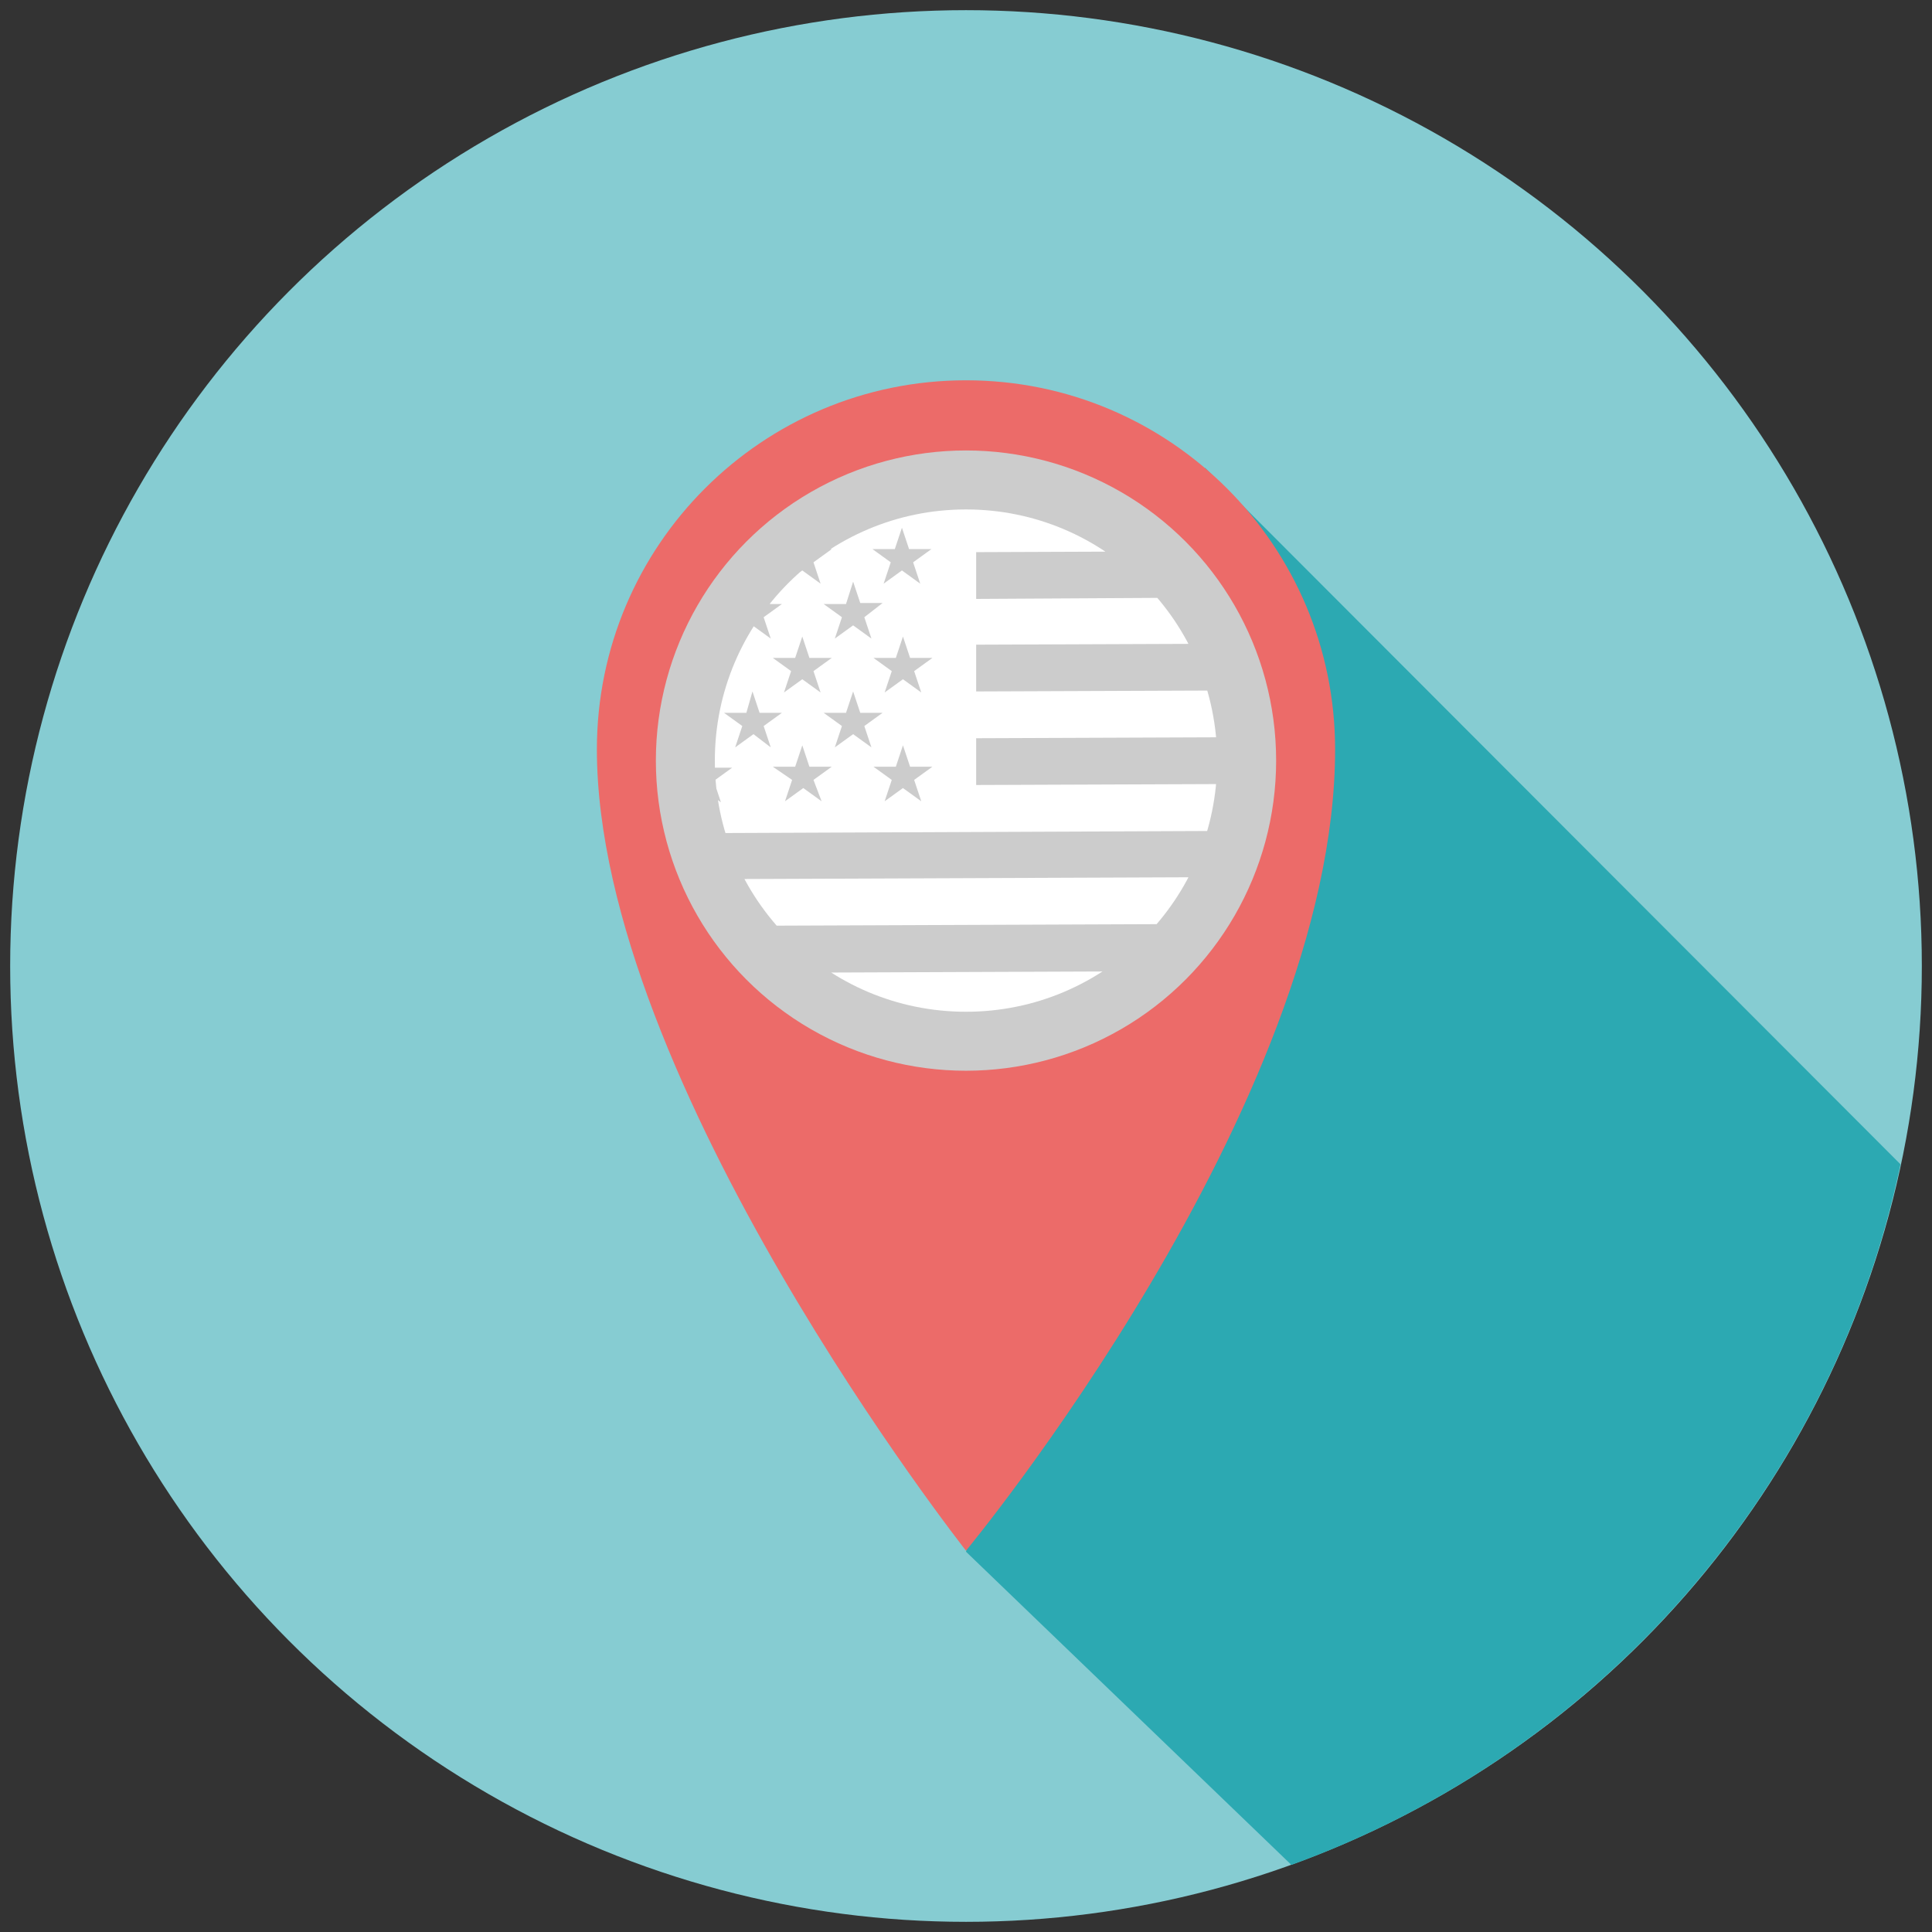
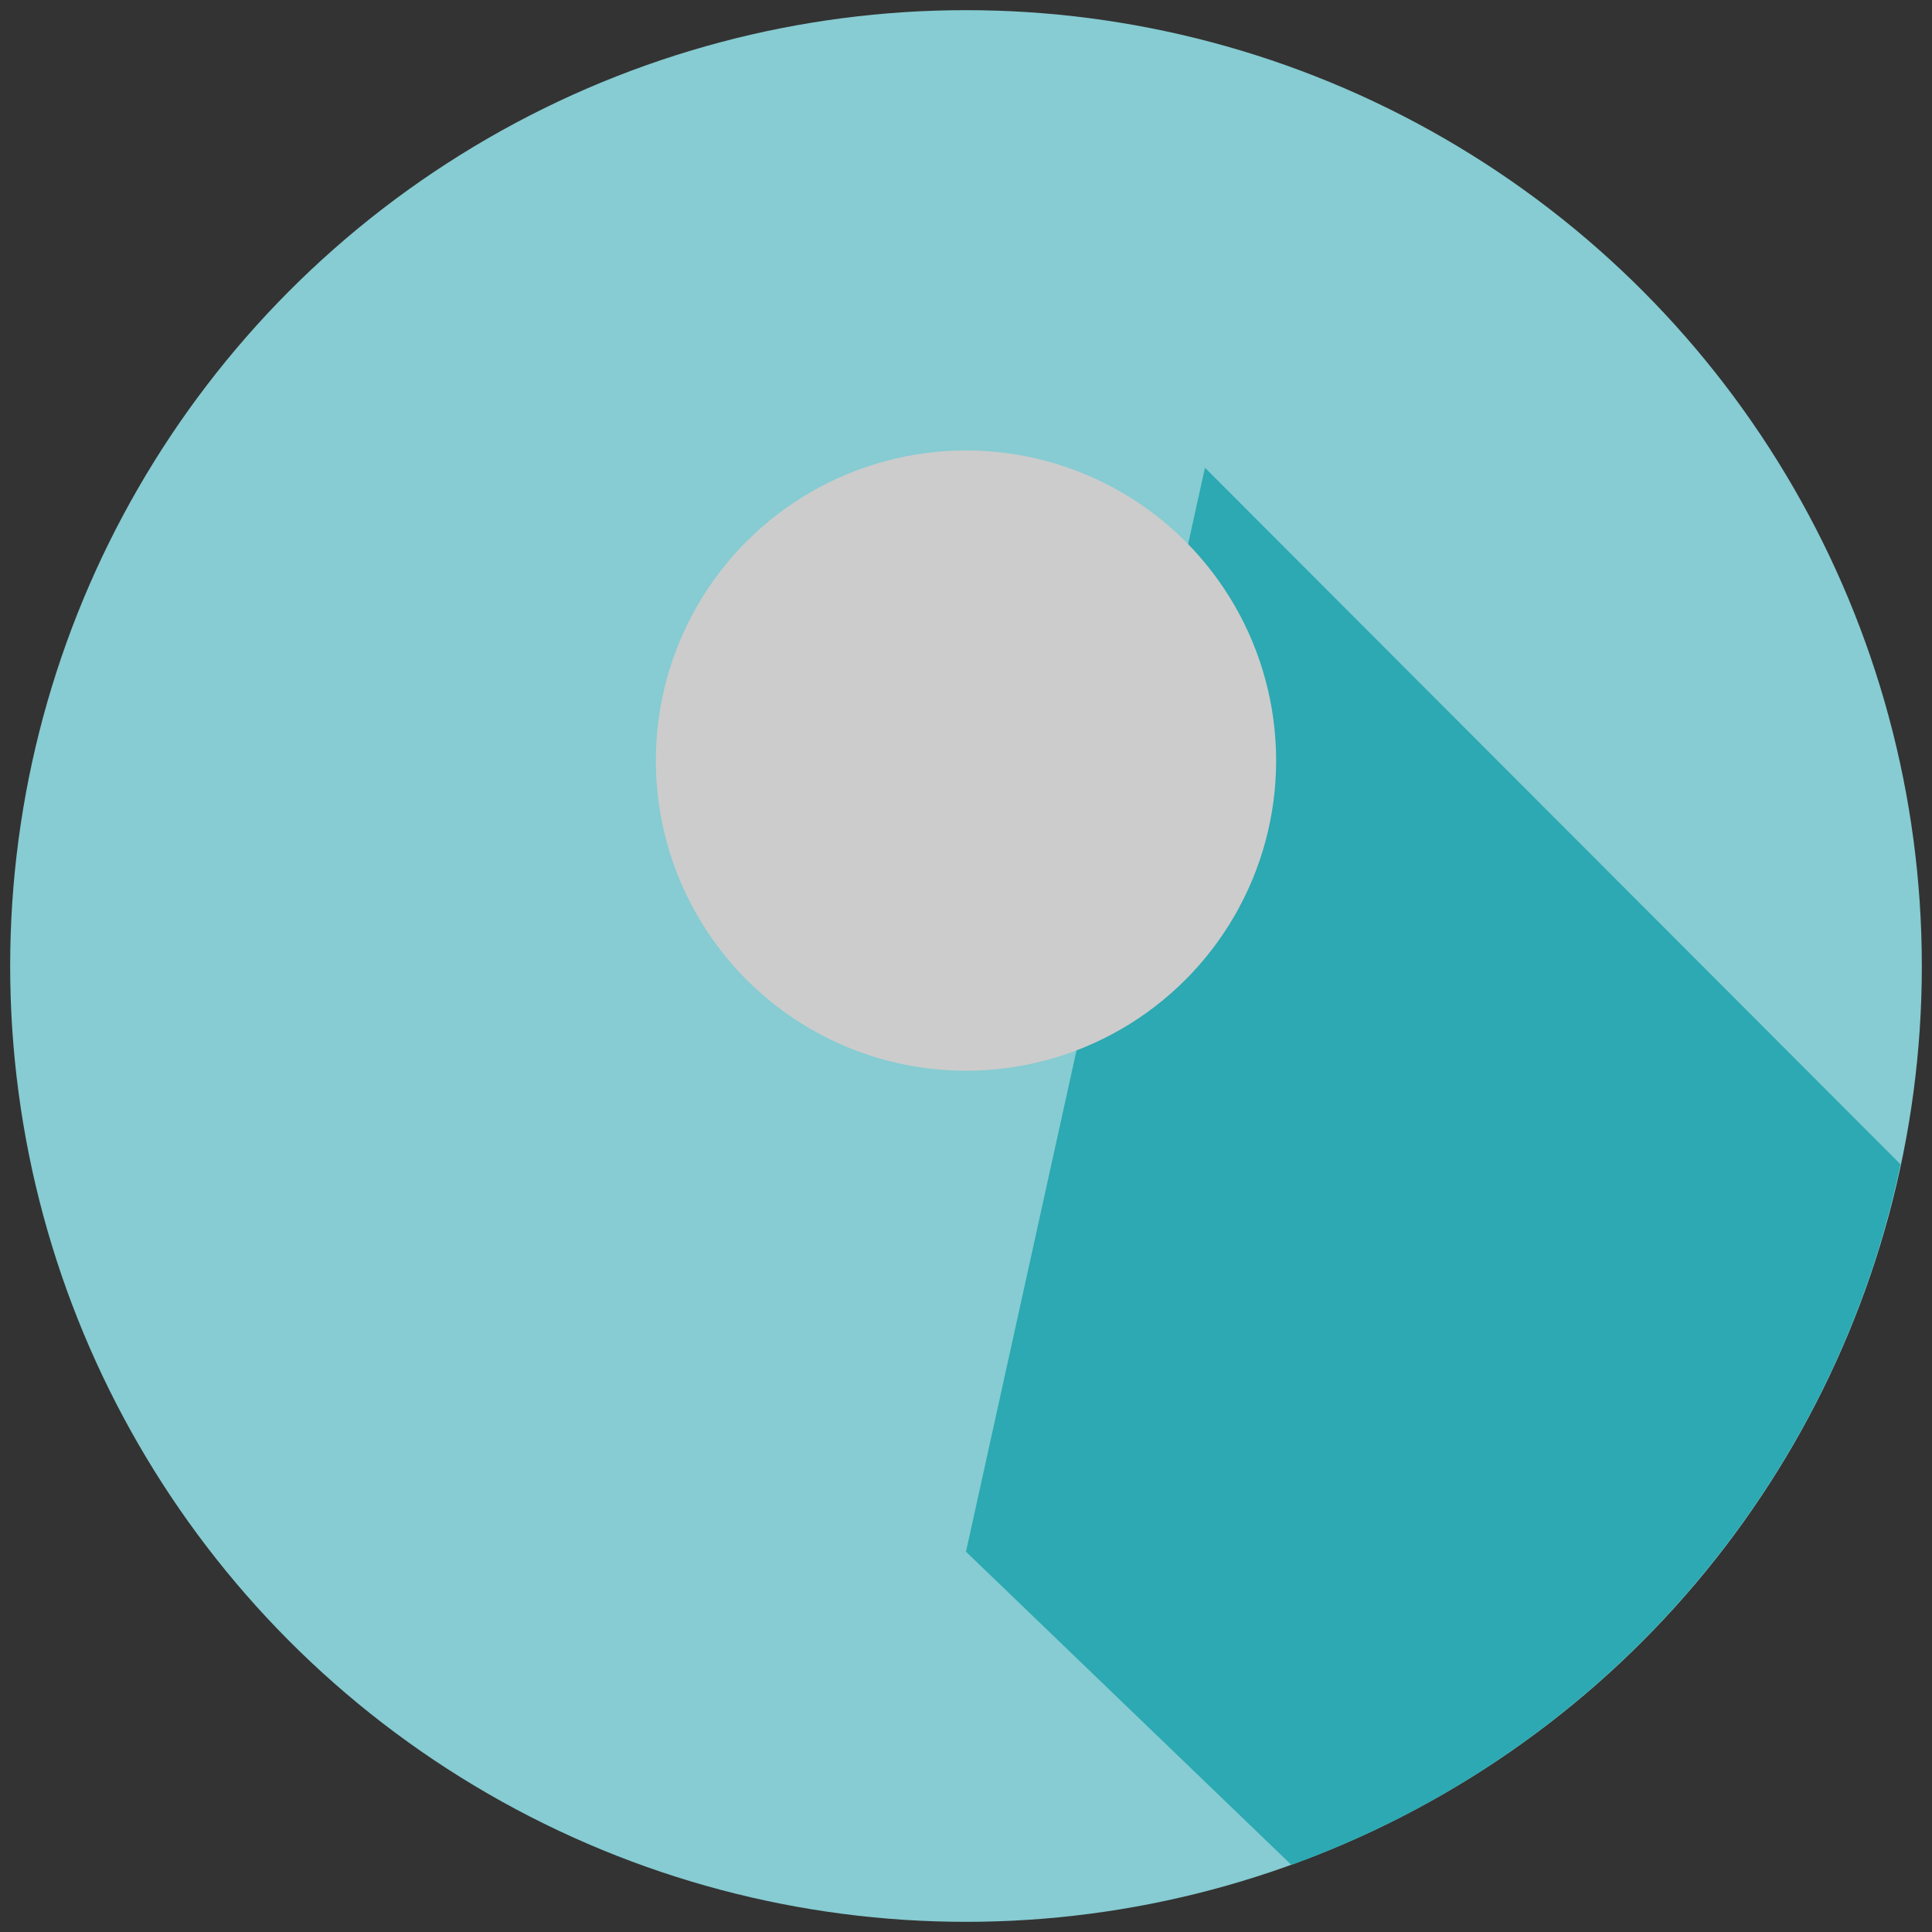
<svg xmlns="http://www.w3.org/2000/svg" xmlns:xlink="http://www.w3.org/1999/xlink" id="Layer_1" viewBox="0 0 190 190">
  <rect x="0" y="0" width="190" height="190" fill="#333333" stroke="none" />
  <style>.st0{fill:#86CCD2;} .st1{fill:#2CA9B2;} .st2{fill:#EC6B69;} .st3{fill:#CCCCCC;} .st4{clip-path:url(#SVGID_2_);} .st5{fill:#FFFFFF;}</style>
  <circle class="st0" cx="95" cy="95" r="94" />
  <path class="st1" d="M95 152.6l32 30.8c30.3-11 53.2-37 59.9-68.9L118.5 46 95 152.6z" />
-   <path class="st2" d="M131.3 73.7c0 35-36.3 78.8-36.3 78.8s-36.3-46.1-36.3-78.8C58.7 53.6 75 37.4 95 37.4c20.1 0 36.3 16.3 36.3 36.3z" />
  <circle class="st3" cx="95" cy="74.8" r="30.5" />
  <defs>
-     <circle id="SVGID_1_" cx="95" cy="74.8" r="24.7" />
-   </defs>
+     </defs>
  <clipPath id="SVGID_2_">
    <use xlink:href="#SVGID_1_" overflow="visible" />
  </clipPath>
  <g class="st4">
-     <path class="st5" d="M148.184 90.75l-95 .375-.018-4.6 95-.374zM148.256 99.982l-95 .374-.018-4.6 95-.374zM148.328 109.113l-95 .375-.018-4.6 95-.375zM148.1 54.1v-4.6l-95 .4V82l95-.4V77l-52.1.2v-4.6l52.1-.2v-4.6L96 68v-4.6l52.1-.2v-4.6l-52.1.3v-4.6l52.1-.2zm-64.2 3.1l.7 2.1h2.2L85 60.7l.7 2.1-1.8-1.3-1.8 1.3.7-2.1-1.8-1.3h2.2l.7-2.2zm-3.2 10.9l-1.8-1.3-1.8 1.3.7-2.1-1.8-1.3h2.2l.7-2.1.7 2.1h2.2L80 66l.7 2.1zM78.2 54l.7-2.1.7 2.1h2.2L80 55.3l.7 2.1-1.8-1.3-1.8 1.3.7-2.1-1.9-1.3h2.3zM74 57.3l.7 2.1h2.2l-1.8 1.3.7 2.1-1.8-1.3-1.8 1.3.7-2.1-1.8-1.3h2.2l.7-2.1zm-3.1 10.9L69 66.9l-1.8 1.3.7-2.1-1.8-1.3h2.2l.7-2.1.7 2.1h2.2l-1.8 1.3.8 2.1zM68.3 54l.7-2.1.7 2.1h2.2l-1.8 1.3.7 2.1-1.8-1.2-1.8 1.3.7-2.1-1.8-1.3 2.2-.1zm-4.2 3.3l.7 2.1H67l-1.8 1.3.7 2.1-1.8-1.3-1.8 1.3.7-2.1-1.8-1.3h2.2l.7-2.1zm-5.7-3.2l.7-2.1.7 2.1H62l-1.8 1.3.7 2.1-1.8-1.3-1.8 1.3.7-2.1-1.8-1.3h2.2zm.1 10.7l.7-2.1.7 2.1h2.2l-1.8 1.3.7 2.1-1.8-1.3-1.8 1.3.7-2.1-1.8-1.3h2.2zM61 78.9l-1.8-1.3-1.8 1.3.7-2.1-1.8-1.3h2.2l.7-2.1.7 2.1h2.2l-1.8 1.3.7 2.1zm3.2-6.7l-1.8 1.3.7-2.1-1.8-1.3h2.2l.7-2.1.7 2.1h2.2l-1.8 1.3.7 2.1-1.8-1.3zm6.7 6.7l-1.8-1.3-1.8 1.3.7-2.1-1.8-1.3h2.2l.7-2.1.7 2.1H72l-1.8 1.3.7 2.1zm3.2-6.7l-1.8 1.3.7-2.1-1.8-1.3h2.2L74 68l.7 2.1h2.2l-1.8 1.3.7 2.1-1.7-1.3zm6.7 6.6L79 77.5l-1.8 1.3.7-2.1-1.9-1.3h2.2l.7-2.1.7 2.1h2.2L80 76.7l.8 2.1zm3.1-6.6l-1.8 1.3.7-2.1-1.8-1.3h2.2l.7-2.1.7 2.1h2.2L85 71.4l.7 2.1-1.8-1.3zm6.7 6.6l-1.8-1.3-1.8 1.3.7-2.1-1.8-1.3h2.2l.7-2.1.7 2.1h2.2l-1.8 1.3.7 2.1zM89.9 66l.7 2.1-1.8-1.3-1.8 1.3.7-2.1-1.8-1.3h2.2l.7-2.1.7 2.1h2.2L89.9 66zm-.1-10.7l.7 2.1-1.8-1.3-1.8 1.3.7-2.1-1.8-1.3H88l.7-2.1.7 2.1h2.2l-1.8 1.3z" />
+     <path class="st5" d="M148.184 90.75l-95 .375-.018-4.6 95-.374zM148.256 99.982l-95 .374-.018-4.6 95-.374zM148.328 109.113l-95 .375-.018-4.6 95-.375zM148.1 54.1v-4.6l-95 .4V82l95-.4V77l-52.1.2v-4.6l52.1-.2v-4.6L96 68v-4.6l52.1-.2v-4.6l-52.1.3v-4.6l52.1-.2zm-64.2 3.1l.7 2.1h2.2L85 60.7l.7 2.1-1.8-1.3-1.8 1.3.7-2.1-1.8-1.3h2.2l.7-2.2zm-3.2 10.9l-1.8-1.3-1.8 1.3.7-2.1-1.8-1.3h2.2l.7-2.1.7 2.1h2.2L80 66l.7 2.1zM78.2 54l.7-2.1.7 2.1h2.2L80 55.3l.7 2.1-1.8-1.3-1.8 1.3.7-2.1-1.9-1.3h2.3zM74 57.3l.7 2.1h2.2l-1.8 1.3.7 2.1-1.8-1.3-1.8 1.3.7-2.1-1.8-1.3h2.2l.7-2.1zm-3.1 10.9L69 66.9l-1.8 1.3.7-2.1-1.8-1.3h2.2l.7-2.1.7 2.1h2.2l-1.8 1.3.8 2.1zM68.3 54l.7-2.1.7 2.1h2.2l-1.8 1.3.7 2.1-1.8-1.2-1.8 1.3.7-2.1-1.8-1.3 2.2-.1zm-4.2 3.3l.7 2.1H67l-1.8 1.3.7 2.1-1.8-1.3-1.8 1.3.7-2.1-1.8-1.3h2.2l.7-2.1zm-5.7-3.2l.7-2.1.7 2.1H62l-1.8 1.3.7 2.1-1.8-1.3-1.8 1.3.7-2.1-1.8-1.3h2.2zm.1 10.7l.7-2.1.7 2.1h2.2l-1.8 1.3.7 2.1-1.8-1.3-1.8 1.3.7-2.1-1.8-1.3h2.2zM61 78.9l-1.8-1.3-1.8 1.3.7-2.1-1.8-1.3h2.2l.7-2.1.7 2.1h2.2l-1.8 1.3.7 2.1zm3.2-6.7l-1.8 1.3.7-2.1-1.8-1.3h2.2l.7-2.1.7 2.1h2.2l-1.8 1.3.7 2.1-1.8-1.3zm6.7 6.7l-1.8-1.3-1.8 1.3.7-2.1-1.8-1.3h2.2l.7-2.1.7 2.1H72l-1.8 1.3.7 2.1zm3.2-6.7l-1.8 1.3.7-2.1-1.8-1.3h2.2L74 68l.7 2.1h2.2l-1.8 1.3.7 2.1-1.7-1.3zm6.7 6.6L79 77.5l-1.8 1.3.7-2.1-1.9-1.3h2.2l.7-2.1.7 2.1h2.2L80 76.7l.8 2.1zm3.1-6.6l-1.8 1.3.7-2.1-1.8-1.3h2.2l.7-2.1.7 2.1h2.2L85 71.4l.7 2.1-1.8-1.3zm6.7 6.6h2.2l.7-2.1.7 2.1h2.2l-1.8 1.3.7 2.1zM89.9 66l.7 2.1-1.8-1.3-1.8 1.3.7-2.1-1.8-1.3h2.2l.7-2.1.7 2.1h2.2L89.9 66zm-.1-10.7l.7 2.1-1.8-1.3-1.8 1.3.7-2.1-1.8-1.3H88l.7-2.1.7 2.1h2.2l-1.8 1.3z" />
  </g>
</svg>